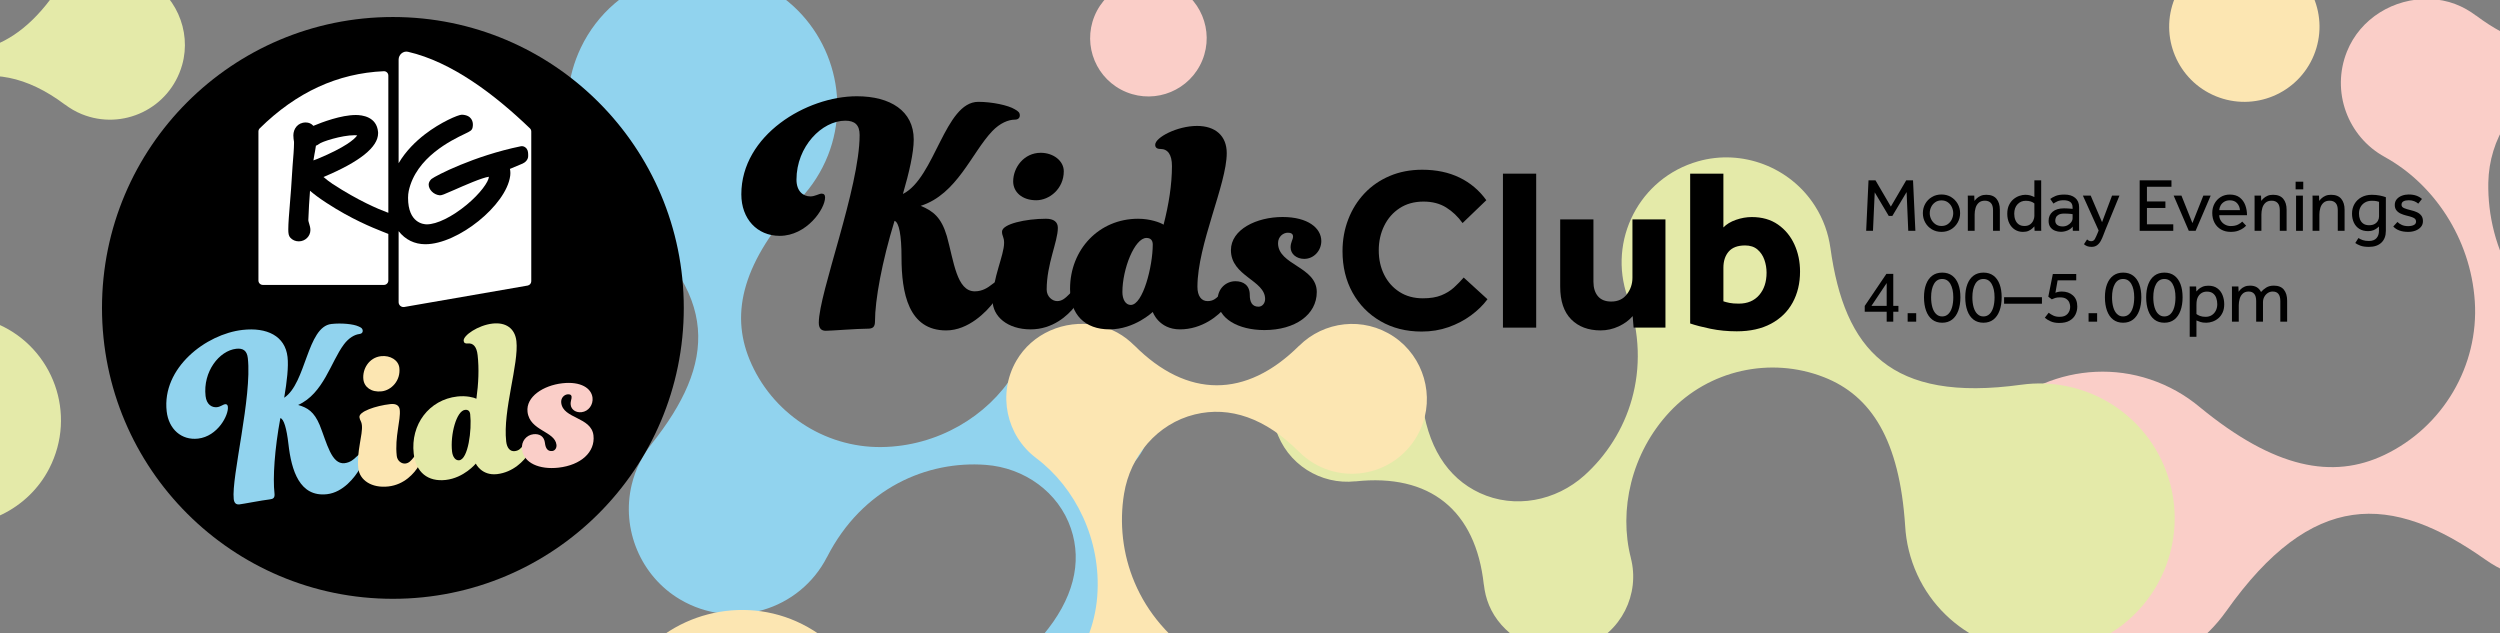
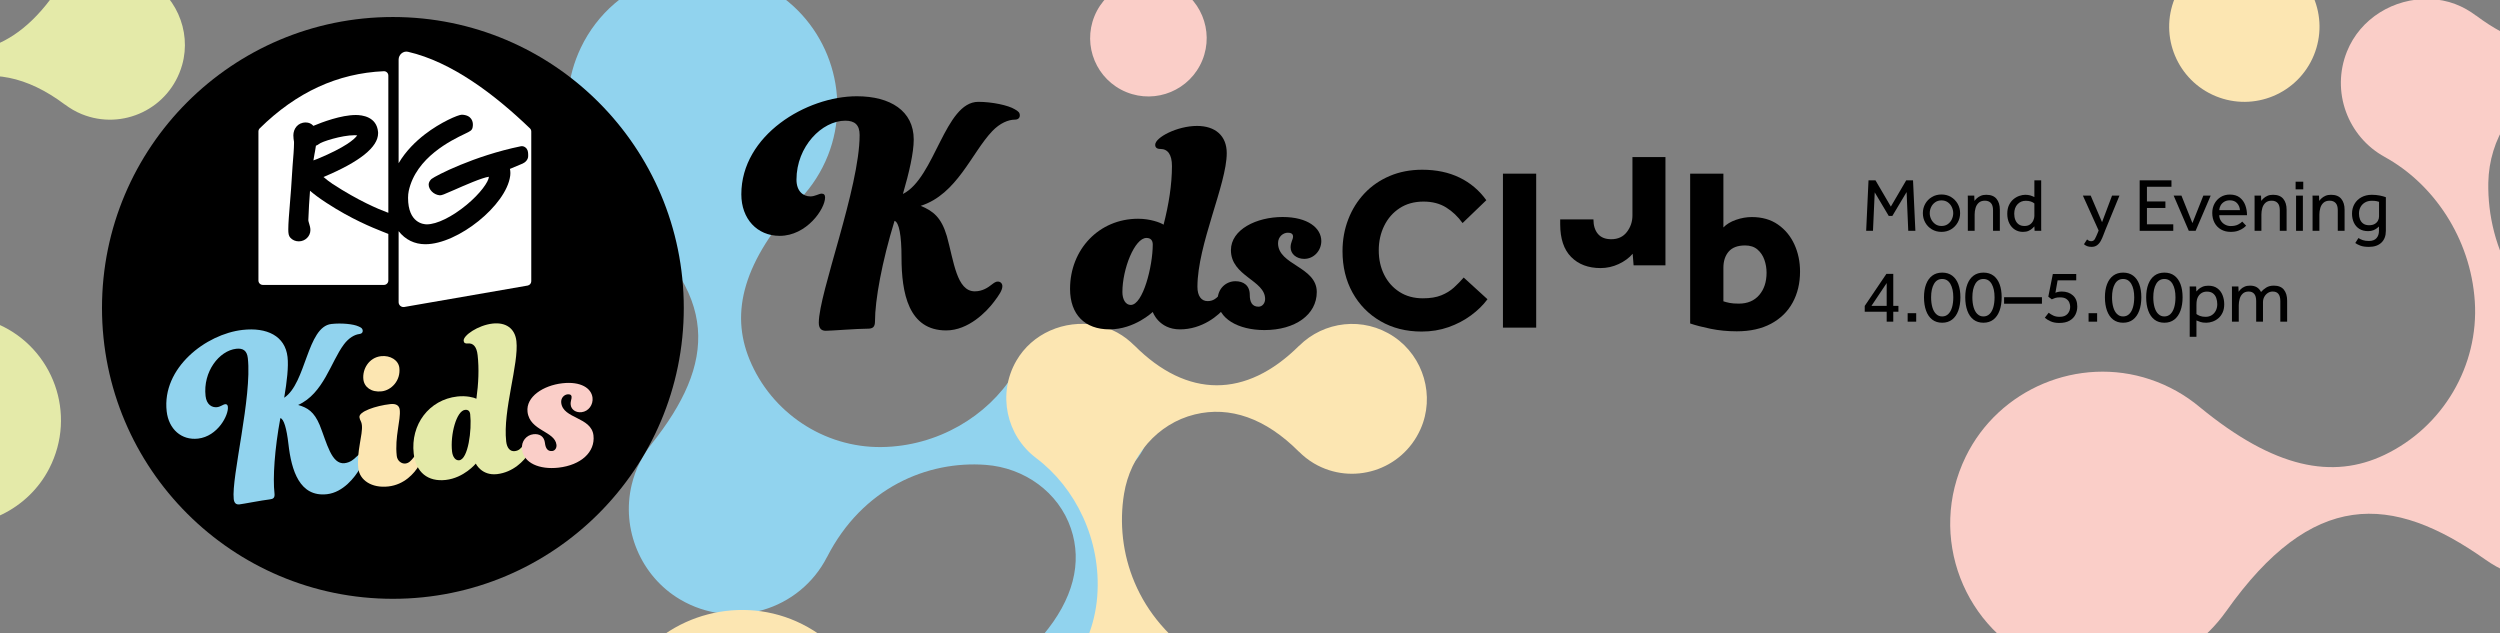
<svg xmlns="http://www.w3.org/2000/svg" xmlns:ns1="http://www.serif.com/" width="100%" height="100%" viewBox="0 0 900 228" version="1.1" xml:space="preserve" style="fill-rule:evenodd;clip-rule:evenodd;stroke-linejoin:round;stroke-miterlimit:2;">
  <rect x="0" y="0" width="900" height="228" fill="#808080" stroke="none" />
  <g id="Layer-1" ns1:id="Layer 1">
    <path d="M774.062,136.589c6.756,2.261 12.735,5.688 17.834,9.957c26.934,22.13 47.853,26.103 66.514,17.215c21.012,-10.007 34.05,-32.088 32.516,-55.312c-1.509,-22.829 -14.992,-42.385 -32.427,-51.941l0.012,-0.004c-13.34,-7.286 -19.393,-23.545 -13.606,-37.957c4.776,-11.894 16.863,-19.263 29.675,-18.893c6.795,0.196 12.292,2.582 16.801,5.978l-0.006,-0.041c24.274,18.274 47.908,14.941 66.181,-9.332l0.006,0.041c8.466,-11.28 24.045,-15.625 37.541,-9.1c13.125,6.345 19.986,21.541 15.981,35.559c-5.068,17.742 -24.188,26.685 -40.776,19.887c-2.474,-1.014 -4.717,-2.345 -6.757,-3.882l0.005,0.042c-15.289,-11.511 -30.324,-14.443 -43.925,-8.971c-14.481,5.825 -23.526,20.26 -23.839,35.866c-0.476,23.754 12.029,49.447 40.861,62.225l-0.019,0.006c22.139,9.79 31.952,36.356 20.535,58.493c-8.512,16.503 -27.181,25.584 -45.444,22.219c-6.434,-1.186 -12.067,-3.714 -16.882,-7.116l0.001,0.005c-34.015,-24.075 -62.478,-25.197 -93.432,18.537l-0.001,-0.007c-14.372,20.347 -41.346,28.867 -65.379,19.016c-29.059,-11.91 -42.358,-45.969 -28.377,-74.658c11.914,-24.451 40.616,-36.469 66.407,-27.832" style="fill:#facec8;fill-rule:nonzero;" />
    <path d="M-144.85,124.462c5.998,2.007 11.306,5.05 15.832,8.839c23.91,19.646 42.481,23.172 59.046,15.283c18.653,-8.884 30.228,-28.486 28.866,-49.102c-1.34,-20.266 -13.309,-37.627 -28.787,-46.11l0.011,-0.004c-11.842,-6.468 -17.216,-20.901 -12.079,-33.696c4.24,-10.558 14.971,-17.1 26.344,-16.772c6.032,0.174 10.912,2.292 14.915,5.308l-0.006,-0.037c21.549,16.222 42.53,13.263 58.752,-8.285l0.005,0.037c7.515,-10.013 21.345,-13.871 33.326,-8.078c11.652,5.633 17.742,19.122 14.187,31.566c-4.499,15.751 -21.472,23.69 -36.198,17.654c-2.197,-0.9 -4.188,-2.081 -5.999,-3.445l0.005,0.037c-13.573,-10.218 -26.919,-12.822 -38.994,-7.964c-12.855,5.171 -20.885,17.986 -21.162,31.839c-0.423,21.087 10.679,43.896 36.273,55.239l-0.017,0.005c19.653,8.692 28.365,32.275 18.23,51.927c-7.557,14.65 -24.13,22.712 -40.342,19.725c-5.712,-1.053 -10.712,-3.298 -14.987,-6.318l0.001,0.005c-30.196,-21.372 -55.464,-22.368 -82.942,16.456l-0.001,-0.006c-12.759,18.062 -36.705,25.626 -58.04,16.881c-25.796,-10.573 -37.602,-40.809 -25.191,-66.277c10.577,-21.705 36.057,-32.374 58.952,-24.707" style="fill:#e4eaa9;fill-rule:nonzero;" />
-     <path d="M690.237,206.903c-2.637,-5.749 -4.05,-11.702 -4.382,-17.595c-2.024,-30.879 -12.156,-46.839 -29.242,-53.524c-19.241,-7.53 -41.456,-2.564 -55.563,12.533c-13.867,14.839 -18.342,35.446 -13.942,52.538l-0.012,-0.004c3.383,13.062 -3.468,26.855 -16.315,31.859c-10.602,4.13 -22.714,0.778 -30.255,-7.743c-4,-4.52 -5.792,-9.528 -6.33,-14.51l-0.024,0.029c-2.907,-26.815 -19.417,-40.095 -46.232,-37.188l0.024,-0.029c-12.445,1.368 -24.719,-6.081 -28.69,-18.783c-3.862,-12.352 1.812,-26.024 13.321,-31.942c14.567,-7.491 31.969,-0.541 37.639,14.329c0.846,2.218 1.347,4.478 1.59,6.733l0.023,-0.03c1.832,16.891 9.063,28.407 20.865,33.892c12.567,5.84 27.406,2.93 37.702,-6.343c15.67,-14.118 24.713,-37.817 15.48,-64.245l0.015,0.008c-7.103,-20.281 4.139,-42.769 25.407,-48.818c15.856,-4.51 33.073,2.065 41.984,15.934c3.139,4.887 4.922,10.069 5.644,15.254l0.003,-0.004c5.066,36.646 21.623,55.758 68.739,49.244l-0.004,0.005c21.905,-3.049 43.8,9.244 52.016,30.788c9.934,26.048 -4.045,55.344 -31.111,63.713c-23.068,7.132 -48.279,-4.157 -58.35,-26.101" style="fill:#e4eaa9;fill-rule:nonzero;" />
    <path d="M298.051,55.976c-2.337,5.877 -5.668,11.009 -9.702,15.318c-20.939,22.785 -25.488,41.133 -18.528,58.109c7.839,19.117 26.769,31.758 47.43,31.539c20.31,-0.215 38.307,-11.205 47.632,-26.19l0.005,0.012c7.113,-11.467 21.82,-16.034 34.311,-10.196c10.309,4.818 16.245,15.894 15.288,27.232c-0.506,6.013 -2.892,10.768 -6.125,14.597l0.038,-0.003c-17.389,20.618 -15.596,41.73 5.02,59.12l-0.037,0.003c9.583,8.058 12.668,22.08 6.223,33.722c-6.271,11.323 -20.077,16.658 -32.305,12.419c-15.477,-5.364 -22.464,-22.751 -15.624,-37.121c1.021,-2.143 2.31,-4.065 3.774,-5.798l-0.038,0.004c10.954,-12.988 14.291,-26.17 10.111,-38.494c-4.453,-13.123 -16.803,-21.848 -30.62,-22.893c-21.032,-1.588 -44.419,8.233 -57.162,33.161l-0.005,-0.018c-9.767,19.142 -33.796,26.537 -52.856,15.328c-14.209,-8.356 -21.341,-25.349 -17.46,-41.371c1.367,-5.645 3.883,-10.513 7.136,-14.615l-0.004,0.001c23.011,-28.967 25.403,-54.141 -11.84,-83.726l0.006,0c-17.331,-13.74 -23.555,-38.066 -13.644,-58.885c11.984,-25.172 42.828,-35.286 67.57,-21.485c21.085,11.762 30.327,37.793 21.406,60.23" style="fill:#91d3ee;fill-rule:nonzero;" />
    <path d="M782.927,-0.656c5.667,-13.828 21.47,-20.442 35.296,-14.774c13.828,5.667 20.443,21.469 14.775,35.296c-5.666,13.826 -21.469,20.442 -35.296,14.774c-13.827,-5.666 -20.442,-21.471 -14.775,-35.296" style="fill:#fce6b2;fill-rule:nonzero;" />
    <path d="M288.772,224.684c5.652,2.837 10.476,6.603 14.418,10.995c20.883,22.837 38.766,28.962 56.282,23.501c19.725,-6.15 33.962,-23.913 35.536,-44.513c1.549,-20.252 -7.838,-39.134 -21.957,-49.726l0.013,-0.003c-10.806,-8.081 -14.08,-23.131 -7.18,-35.067c5.695,-9.852 17.244,-14.805 28.456,-12.867c5.947,1.027 10.477,3.815 14.011,7.368l0,-0.037c19.031,19.114 40.219,19.16 59.332,0.129l0.001,0.038c8.858,-8.847 23.096,-10.704 34.135,-3.272c10.735,7.229 14.851,21.445 9.567,33.26c-6.686,14.953 -24.614,20.406 -38.335,12.343c-2.047,-1.202 -3.851,-2.654 -5.45,-4.262l0,0.037c-11.988,-12.039 -24.83,-16.508 -37.471,-13.412c-13.46,3.297 -23.224,14.843 -25.463,28.518c-3.408,20.813 4.347,44.965 28.073,59.823l-0.016,0.003c18.222,11.391 23.502,35.97 10.682,53.986c-9.558,13.432 -27.106,19.063 -42.731,13.806c-5.504,-1.852 -10.136,-4.783 -13.94,-8.378l0.001,0.004c-26.861,-25.438 -51.732,-30.006 -84.438,4.529l0,-0.006c-15.192,16.071 -39.967,20.162 -59.847,8.481c-24.037,-14.123 -31.436,-45.728 -15.54,-69.18c13.549,-19.985 40.283,-26.933 61.861,-16.098" style="fill:#fce6b2;fill-rule:nonzero;" />
    <path d="M405.473,33.157c-10.722,-4.394 -15.849,-16.646 -11.456,-27.367c4.394,-10.721 16.646,-15.85 27.367,-11.455c10.72,4.393 15.849,16.646 11.456,27.366c-4.394,10.721 -16.648,15.85 -27.367,11.456" style="fill:#facec8;fill-rule:nonzero;" />
  </g>
  <g id="Layer-2" ns1:id="Layer 2">
    <path d="M671.82,83.097l0.845,-18.177l2.507,0l5.532,9.456l5.532,-9.456l2.453,0l0.845,18.177l-2.562,0l-0.599,-13.953l-5.124,8.584l-1.308,0l-5.042,-8.475l-0.627,13.844l-2.452,0Z" style="fill-rule:nonzero;" />
    <path d="M698.935,81.353c0.891,0 1.649,-0.222 2.275,-0.667c0.627,-0.446 1.109,-1.022 1.446,-1.731c0.336,-0.709 0.504,-1.445 0.504,-2.207c-0,-0.764 -0.168,-1.499 -0.504,-2.208c-0.337,-0.708 -0.823,-1.285 -1.458,-1.73c-0.637,-0.446 -1.391,-0.668 -2.263,-0.668c-0.872,0 -1.626,0.222 -2.262,0.668c-0.635,0.445 -1.122,1.017 -1.458,1.716c-0.336,0.7 -0.504,1.44 -0.504,2.222c-0,0.762 0.172,1.494 0.518,2.193c0.345,0.7 0.831,1.277 1.458,1.731c0.627,0.454 1.376,0.681 2.248,0.681m-0,2.125c-1.29,0 -2.443,-0.304 -3.461,-0.912c-1.018,-0.609 -1.812,-1.426 -2.385,-2.453c-0.572,-1.026 -0.858,-2.148 -0.858,-3.365c-0,-1.236 0.286,-2.362 0.858,-3.38c0.573,-1.017 1.367,-1.83 2.385,-2.439c1.018,-0.609 2.171,-0.913 3.461,-0.913c1.29,0 2.439,0.304 3.447,0.913c1.009,0.609 1.804,1.422 2.385,2.439c0.581,1.018 0.872,2.144 0.872,3.38c-0,1.217 -0.291,2.339 -0.872,3.365c-0.581,1.027 -1.376,1.844 -2.385,2.453c-1.008,0.608 -2.157,0.912 -3.447,0.912" style="fill-rule:nonzero;" />
    <path d="M710.872,83.097l-2.454,0l0,-11.869c0,-0.172 -0.009,-0.44 -0.027,-0.803l2.343,0l0.082,1.907c0.218,-0.308 0.509,-0.631 0.872,-0.967c0.365,-0.336 0.823,-0.627 1.376,-0.872c0.556,-0.246 1.222,-0.368 2.004,-0.368c1.654,0 2.88,0.486 3.679,1.458c0.799,0.972 1.2,2.275 1.2,3.91l-0,7.604l-2.454,0l0,-7.413c0,-1.18 -0.259,-2.048 -0.776,-2.602c-0.518,-0.554 -1.232,-0.832 -2.14,-0.832c-0.927,0 -1.662,0.242 -2.207,0.722c-0.545,0.482 -0.932,1.104 -1.158,1.868c-0.228,0.762 -0.341,1.553 -0.341,2.37l0,5.887Z" style="fill-rule:nonzero;" />
    <path d="M732.373,77.756l0,-4.524c-0.327,-0.272 -0.745,-0.499 -1.254,-0.682c-0.509,-0.181 -1.127,-0.272 -1.852,-0.272c-1.182,0 -2.167,0.418 -2.957,1.254c-0.791,0.835 -1.186,1.98 -1.186,3.433c0,0.8 0.131,1.536 0.395,2.208c0.263,0.672 0.667,1.204 1.212,1.594c0.545,0.391 1.236,0.586 2.072,0.586c0.853,0 1.54,-0.195 2.057,-0.586c0.518,-0.39 0.9,-0.867 1.145,-1.43c0.245,-0.563 0.368,-1.091 0.368,-1.581m0.082,5.341l-0.082,-1.608c-0.127,0.146 -0.359,0.382 -0.695,0.709c-0.336,0.327 -0.786,0.622 -1.349,0.886c-0.563,0.263 -1.254,0.395 -2.071,0.395c-1.072,0 -2.035,-0.268 -2.889,-0.804c-0.854,-0.536 -1.526,-1.294 -2.017,-2.276c-0.49,-0.981 -0.736,-2.134 -0.736,-3.461c0,-1.199 0.205,-2.23 0.613,-3.093c0.41,-0.862 0.941,-1.567 1.595,-2.112c0.654,-0.545 1.358,-0.949 2.112,-1.213c0.753,-0.263 1.467,-0.395 2.139,-0.395c0.691,0 1.285,0.073 1.785,0.218c0.5,0.146 1.004,0.346 1.513,0.6l0,-6.023l2.452,0l0,17.4c0,0.264 0.01,0.523 0.027,0.777l-2.397,0Z" style="fill-rule:nonzero;" />
-     <path d="M746.135,78.546l0,-1.444c-0.091,-0.036 -0.3,-0.068 -0.627,-0.096c-0.327,-0.027 -0.694,-0.054 -1.103,-0.082c-0.41,-0.026 -0.804,-0.04 -1.186,-0.04c-0.908,0 -1.604,0.132 -2.085,0.395c-0.481,0.264 -0.809,0.59 -0.98,0.981c-0.173,0.391 -0.259,0.777 -0.259,1.158c0,0.672 0.235,1.191 0.708,1.554c0.472,0.363 1.126,0.545 1.962,0.545c0.635,0 1.221,-0.141 1.758,-0.423c0.536,-0.281 0.971,-0.649 1.308,-1.104c0.336,-0.453 0.504,-0.935 0.504,-1.444m0.082,4.551l-0.055,-1.526c-0.454,0.618 -1.076,1.086 -1.867,1.404c-0.79,0.317 -1.585,0.477 -2.384,0.477c-0.691,0 -1.377,-0.128 -2.057,-0.382c-0.682,-0.254 -1.245,-0.672 -1.691,-1.253c-0.445,-0.582 -0.667,-1.354 -0.667,-2.317c0,-1.363 0.481,-2.453 1.445,-3.27c0.963,-0.818 2.334,-1.227 4.115,-1.227c0.399,0 0.812,0.014 1.239,0.041c0.427,0.027 0.814,0.055 1.158,0.082c0.346,0.027 0.573,0.05 0.682,0.068l0,-0.463c0,-0.945 -0.286,-1.622 -0.858,-2.031c-0.573,-0.408 -1.349,-0.613 -2.33,-0.613c-0.946,0 -1.704,0.132 -2.276,0.396c-0.572,0.263 -1.05,0.531 -1.431,0.803l-1.144,-1.662c0.453,-0.363 1.08,-0.718 1.88,-1.063c0.8,-0.345 1.881,-0.517 3.243,-0.517c1.617,0 2.897,0.395 3.843,1.185c0.944,0.79 1.417,1.912 1.417,3.365l0,7.849c0,0.182 0.009,0.4 0.027,0.654l-2.289,0Z" style="fill-rule:nonzero;" />
    <path d="M750.223,87.921l1.117,-1.717c0.182,0.164 0.391,0.309 0.627,0.436c0.235,0.127 0.527,0.191 0.872,0.191c0.581,0 1.018,-0.259 1.308,-0.777c0.291,-0.518 0.636,-1.267 1.036,-2.248l0.327,-0.818l-5.669,-12.563l2.808,0l4.088,9.565l3.596,-9.565l2.671,0l-5.069,12.345c-0.236,0.563 -0.482,1.194 -0.735,1.894c-0.255,0.699 -0.555,1.372 -0.9,2.017c-0.346,0.645 -0.786,1.172 -1.321,1.581c-0.536,0.409 -1.204,0.613 -2.004,0.613c-0.636,0 -1.172,-0.087 -1.607,-0.259c-0.437,-0.173 -0.818,-0.404 -1.145,-0.695" style="fill-rule:nonzero;" />
    <path d="M770.281,83.097l-0,-18.177l11.446,0l-0,2.316l-8.83,0l-0,5.287l6.65,0l-0,2.344l-6.65,0l-0,5.886l9.484,0l-0,2.344l-12.1,0Z" style="fill-rule:nonzero;" />
    <path d="M787.968,83.097l-5.451,-12.672l2.807,0l3.952,9.892l3.924,-9.892l2.644,0l-5.424,12.672l-2.452,0Z" style="fill-rule:nonzero;" />
    <path d="M798.923,75.657l7.467,0c-0.072,-0.981 -0.418,-1.816 -1.035,-2.507c-0.619,-0.69 -1.491,-1.036 -2.617,-1.036c-0.781,0 -1.454,0.173 -2.016,0.518c-0.564,0.345 -0.995,0.786 -1.295,1.322c-0.3,0.536 -0.468,1.103 -0.504,1.703m8.284,4.115l1.391,1.472c-0.183,0.218 -0.509,0.504 -0.982,0.858c-0.472,0.354 -1.086,0.673 -1.839,0.954c-0.754,0.282 -1.667,0.422 -2.739,0.422c-1.308,0 -2.463,-0.286 -3.461,-0.858c-1,-0.572 -1.776,-1.372 -2.33,-2.398c-0.554,-1.026 -0.832,-2.212 -0.832,-3.557c0,-1.235 0.269,-2.352 0.805,-3.352c0.535,-0.999 1.28,-1.794 2.234,-2.385c0.954,-0.589 2.048,-0.885 3.284,-0.885c1.472,0 2.662,0.354 3.57,1.063c0.909,0.708 1.571,1.626 1.99,2.752c0.417,1.127 0.626,2.335 0.626,3.625l-10.001,0c0.018,0.745 0.218,1.413 0.6,2.003c0.38,0.59 0.885,1.054 1.512,1.39c0.626,0.336 1.303,0.504 2.031,0.504c1.071,0 1.957,-0.181 2.656,-0.545c0.699,-0.363 1.195,-0.718 1.485,-1.063" style="fill-rule:nonzero;" />
    <path d="M814.103,83.097l-2.453,0l-0,-11.869c-0,-0.172 -0.009,-0.44 -0.027,-0.803l2.343,0l0.082,1.907c0.218,-0.308 0.509,-0.631 0.872,-0.967c0.364,-0.336 0.823,-0.627 1.376,-0.872c0.555,-0.246 1.222,-0.368 2.003,-0.368c1.654,0 2.88,0.486 3.68,1.458c0.799,0.972 1.199,2.275 1.199,3.91l-0,7.604l-2.453,0l-0,-7.413c-0,-1.18 -0.259,-2.048 -0.776,-2.602c-0.518,-0.554 -1.232,-0.832 -2.14,-0.832c-0.927,0 -1.662,0.242 -2.207,0.722c-0.545,0.482 -0.932,1.104 -1.158,1.868c-0.228,0.762 -0.341,1.553 -0.341,2.37l-0,5.887Z" style="fill-rule:nonzero;" />
    <path d="M826.584,70.425l2.452,0l0,12.672l-2.452,0l0,-12.672Zm-0.164,-5.015l2.753,-0l-0,2.752l-2.753,0l-0,-2.752Z" style="fill-rule:nonzero;" />
    <path d="M834.978,83.097l-2.453,0l-0,-11.869c-0,-0.172 -0.009,-0.44 -0.027,-0.803l2.343,0l0.082,1.907c0.218,-0.308 0.509,-0.631 0.872,-0.967c0.364,-0.336 0.823,-0.627 1.376,-0.872c0.555,-0.246 1.222,-0.368 2.003,-0.368c1.654,0 2.88,0.486 3.68,1.458c0.799,0.972 1.199,2.275 1.199,3.91l-0,7.604l-2.453,0l-0,-7.413c-0,-1.18 -0.259,-2.048 -0.776,-2.602c-0.518,-0.554 -1.232,-0.832 -2.14,-0.832c-0.927,0 -1.662,0.242 -2.207,0.722c-0.545,0.482 -0.932,1.104 -1.158,1.868c-0.228,0.762 -0.341,1.553 -0.341,2.37l-0,5.887Z" style="fill-rule:nonzero;" />
    <path d="M856.452,77.92l0,-5.26c-0.163,-0.054 -0.44,-0.132 -0.831,-0.232c-0.391,-0.099 -0.977,-0.15 -1.758,-0.15c-0.927,-0 -1.735,0.196 -2.426,0.586c-0.69,0.391 -1.23,0.931 -1.62,1.622c-0.392,0.691 -0.587,1.49 -0.587,2.398c0,0.763 0.122,1.463 0.368,2.098c0.246,0.637 0.64,1.145 1.185,1.527c0.546,0.381 1.245,0.572 2.099,0.572c0.817,-0 1.49,-0.154 2.016,-0.463c0.529,-0.309 0.918,-0.704 1.173,-1.186c0.255,-0.481 0.381,-0.985 0.381,-1.512m-8.558,9.565l1.145,-1.798c0.418,0.29 0.933,0.54 1.54,0.749c0.609,0.209 1.351,0.314 2.223,0.314c1.216,-0 2.125,-0.337 2.724,-1.009c0.6,-0.672 0.899,-1.553 0.899,-2.643l0,-1.553c-0.163,0.145 -0.409,0.35 -0.736,0.612c-0.327,0.264 -0.75,0.505 -1.266,0.722c-0.519,0.219 -1.159,0.328 -1.922,0.328c-1.236,-0 -2.284,-0.273 -3.149,-0.818c-0.862,-0.545 -1.515,-1.294 -1.962,-2.248c-0.444,-0.954 -0.667,-2.031 -0.667,-3.23c0,-1.308 0.3,-2.475 0.899,-3.502c0.601,-1.026 1.436,-1.83 2.509,-2.411c1.071,-0.581 2.316,-0.872 3.732,-0.872c1.019,-0 1.976,0.091 2.875,0.272c0.901,0.182 1.622,0.381 2.168,0.6l-0,12.1c-0,1.816 -0.536,3.234 -1.608,4.251c-1.073,1.017 -2.563,1.526 -4.471,1.526c-1.289,-0 -2.316,-0.145 -3.078,-0.436c-0.764,-0.29 -1.382,-0.609 -1.855,-0.954" style="fill-rule:nonzero;" />
-     <path d="M861.577,81.544l1.498,-1.635c0.454,0.454 0.999,0.817 1.636,1.09c0.636,0.273 1.371,0.409 2.207,0.409c0.817,0 1.499,-0.132 2.044,-0.396c0.545,-0.263 0.817,-0.676 0.817,-1.239c-0,-0.4 -0.108,-0.718 -0.326,-0.955c-0.219,-0.235 -0.591,-0.449 -1.118,-0.64c-0.527,-0.191 -1.253,-0.395 -2.18,-0.613c-0.654,-0.164 -1.29,-0.386 -1.908,-0.667c-0.617,-0.282 -1.126,-0.673 -1.525,-1.172c-0.401,-0.5 -0.6,-1.149 -0.6,-1.949c-0,-0.817 0.24,-1.508 0.722,-2.071c0.481,-0.563 1.103,-0.986 1.867,-1.267c0.762,-0.282 1.562,-0.423 2.398,-0.423c1.072,0 1.998,0.141 2.78,0.423c0.781,0.281 1.453,0.676 2.016,1.185l-1.335,1.69c-0.382,-0.345 -0.858,-0.636 -1.431,-0.873c-0.572,-0.235 -1.24,-0.354 -2.003,-0.354c-0.782,0 -1.409,0.127 -1.88,0.382c-0.473,0.254 -0.709,0.672 -0.709,1.253c-0,0.546 0.318,0.95 0.954,1.213c0.636,0.264 1.453,0.514 2.453,0.75c0.799,0.181 1.521,0.422 2.166,0.722c0.645,0.3 1.163,0.704 1.554,1.213c0.39,0.508 0.586,1.172 0.586,1.989c-0,0.836 -0.25,1.539 -0.75,2.112c-0.499,0.573 -1.149,1.009 -1.949,1.308c-0.799,0.3 -1.662,0.45 -2.588,0.45c-2.399,0 -4.198,-0.645 -5.396,-1.935" style="fill-rule:nonzero;" />
    <path d="M673.727,110.105l5.478,-0l-0,-8.203l-5.478,8.203Zm-2.426,2.125l-0,-2.099l7.795,-11.527l2.48,-0l-0,11.501l1.853,-0l-0,2.125l-1.853,-0l-0,3.57l-2.371,-0l-0,-3.57l-7.904,-0Z" style="fill-rule:nonzero;" />
    <rect x="686.753" y="112.747" width="3.08" height="3.053" />
    <path d="M699.181,113.919c0.872,0 1.607,-0.29 2.207,-0.872c0.6,-0.581 1.049,-1.39 1.349,-2.425c0.299,-1.036 0.45,-2.235 0.45,-3.598c-0,-1.998 -0.346,-3.597 -1.036,-4.795c-0.691,-1.2 -1.681,-1.799 -2.97,-1.799c-1.291,0 -2.276,0.599 -2.957,1.799c-0.682,1.198 -1.022,2.797 -1.022,4.795c-0,1.363 0.15,2.562 0.45,3.598c0.3,1.035 0.749,1.844 1.348,2.425c0.6,0.582 1.327,0.872 2.181,0.872m-0,2.263c-1.418,0 -2.612,-0.378 -3.584,-1.131c-0.973,-0.754 -1.708,-1.821 -2.208,-3.202c-0.499,-1.381 -0.749,-2.99 -0.749,-4.825c-0,-1.816 0.254,-3.387 0.763,-4.714c0.508,-1.327 1.249,-2.353 2.221,-3.079c0.972,-0.727 2.166,-1.09 3.583,-1.09c1.418,0 2.613,0.363 3.584,1.09c0.972,0.726 1.708,1.752 2.208,3.079c0.499,1.327 0.749,2.898 0.749,4.714c-0,1.835 -0.255,3.444 -0.762,4.825c-0.509,1.381 -1.25,2.448 -2.222,3.202c-0.972,0.753 -2.166,1.131 -3.583,1.131" style="fill-rule:nonzero;" />
    <path d="M714.034,113.919c0.872,0 1.607,-0.29 2.207,-0.872c0.6,-0.581 1.049,-1.39 1.349,-2.425c0.299,-1.036 0.45,-2.235 0.45,-3.598c-0,-1.998 -0.346,-3.597 -1.036,-4.795c-0.691,-1.2 -1.681,-1.799 -2.97,-1.799c-1.291,0 -2.276,0.599 -2.957,1.799c-0.682,1.198 -1.022,2.797 -1.022,4.795c-0,1.363 0.15,2.562 0.45,3.598c0.3,1.035 0.749,1.844 1.348,2.425c0.6,0.582 1.327,0.872 2.181,0.872m-0,2.263c-1.418,0 -2.612,-0.378 -3.584,-1.131c-0.973,-0.754 -1.708,-1.821 -2.208,-3.202c-0.499,-1.381 -0.749,-2.99 -0.749,-4.825c-0,-1.816 0.254,-3.387 0.763,-4.714c0.508,-1.327 1.249,-2.353 2.221,-3.079c0.972,-0.727 2.166,-1.09 3.583,-1.09c1.418,0 2.613,0.363 3.584,1.09c0.972,0.726 1.708,1.752 2.208,3.079c0.499,1.327 0.749,2.898 0.749,4.714c-0,1.835 -0.255,3.444 -0.762,4.825c-0.509,1.381 -1.25,2.448 -2.222,3.202c-0.972,0.753 -2.166,1.131 -3.583,1.131" style="fill-rule:nonzero;" />
    <rect x="721.473" y="106.997" width="13.626" height="2.344" />
    <path d="M736.134,114.383l1.391,-1.799c0.507,0.4 1.071,0.745 1.689,1.035c0.617,0.291 1.371,0.437 2.262,0.437c1.271,0 2.221,-0.355 2.847,-1.063c0.627,-0.709 0.941,-1.562 0.941,-2.562c0,-0.472 -0.1,-0.967 -0.3,-1.485c-0.2,-0.518 -0.563,-0.962 -1.09,-1.335c-0.527,-0.373 -1.281,-0.559 -2.261,-0.559c-0.728,0 -1.314,0.073 -1.758,0.218c-0.446,0.145 -0.85,0.309 -1.213,0.491l-1.254,-0.954l1.636,-8.176l8.421,0l0,2.289l-6.705,0l-0.791,4.497c0.182,-0.109 0.473,-0.214 0.872,-0.313c0.4,-0.1 0.882,-0.151 1.445,-0.151c1.617,0 2.948,0.468 3.993,1.404c1.044,0.936 1.566,2.266 1.566,3.993c0,1.054 -0.226,2.03 -0.68,2.929c-0.455,0.9 -1.158,1.622 -2.113,2.166c-0.954,0.545 -2.184,0.818 -3.692,0.818c-1.199,0 -2.222,-0.187 -3.066,-0.559c-0.845,-0.372 -1.558,-0.812 -2.14,-1.321" style="fill-rule:nonzero;" />
    <rect x="751.886" y="112.747" width="3.08" height="3.053" />
    <path d="M764.314,113.919c0.872,0 1.607,-0.29 2.207,-0.872c0.6,-0.581 1.049,-1.39 1.349,-2.425c0.299,-1.036 0.45,-2.235 0.45,-3.598c-0,-1.998 -0.346,-3.597 -1.036,-4.795c-0.691,-1.2 -1.681,-1.799 -2.97,-1.799c-1.291,0 -2.276,0.599 -2.957,1.799c-0.682,1.198 -1.022,2.797 -1.022,4.795c-0,1.363 0.15,2.562 0.45,3.598c0.3,1.035 0.749,1.844 1.348,2.425c0.6,0.582 1.327,0.872 2.181,0.872m-0,2.263c-1.418,0 -2.612,-0.378 -3.584,-1.131c-0.973,-0.754 -1.708,-1.821 -2.208,-3.202c-0.499,-1.381 -0.749,-2.99 -0.749,-4.825c-0,-1.816 0.254,-3.387 0.763,-4.714c0.508,-1.327 1.249,-2.353 2.221,-3.079c0.972,-0.727 2.166,-1.09 3.583,-1.09c1.418,0 2.613,0.363 3.584,1.09c0.972,0.726 1.708,1.752 2.208,3.079c0.499,1.327 0.749,2.898 0.749,4.714c-0,1.835 -0.255,3.444 -0.762,4.825c-0.509,1.381 -1.25,2.448 -2.222,3.202c-0.972,0.753 -2.166,1.131 -3.583,1.131" style="fill-rule:nonzero;" />
    <path d="M779.166,113.919c0.872,0 1.607,-0.29 2.207,-0.872c0.6,-0.581 1.049,-1.39 1.349,-2.425c0.299,-1.036 0.45,-2.235 0.45,-3.598c0,-1.998 -0.346,-3.597 -1.036,-4.795c-0.691,-1.2 -1.681,-1.799 -2.97,-1.799c-1.291,0 -2.276,0.599 -2.957,1.799c-0.682,1.198 -1.022,2.797 -1.022,4.795c0,1.363 0.15,2.562 0.45,3.598c0.3,1.035 0.749,1.844 1.348,2.425c0.6,0.582 1.327,0.872 2.181,0.872m0,2.263c-1.418,0 -2.612,-0.378 -3.584,-1.131c-0.973,-0.754 -1.708,-1.821 -2.208,-3.202c-0.499,-1.381 -0.749,-2.99 -0.749,-4.825c0,-1.816 0.254,-3.387 0.763,-4.714c0.508,-1.327 1.249,-2.353 2.221,-3.079c0.972,-0.727 2.166,-1.09 3.583,-1.09c1.418,0 2.613,0.363 3.584,1.09c0.972,0.726 1.708,1.752 2.208,3.079c0.499,1.327 0.749,2.898 0.749,4.714c0,1.835 -0.255,3.444 -0.762,4.825c-0.509,1.381 -1.25,2.448 -2.222,3.202c-0.972,0.753 -2.166,1.131 -3.583,1.131" style="fill-rule:nonzero;" />
    <path d="M790.721,109.805l0,3.242c0.29,0.237 0.708,0.464 1.254,0.682c0.545,0.218 1.225,0.327 2.044,0.327c0.835,-0 1.566,-0.195 2.193,-0.586c0.627,-0.391 1.117,-0.931 1.472,-1.621c0.354,-0.69 0.531,-1.463 0.531,-2.317c0,-0.818 -0.122,-1.571 -0.368,-2.262c-0.245,-0.691 -0.64,-1.244 -1.185,-1.662c-0.545,-0.418 -1.281,-0.627 -2.208,-0.627c-0.854,-0 -1.593,0.245 -2.22,0.736c-0.627,0.49 -1.068,1.19 -1.323,2.098c-0.072,0.291 -0.122,0.604 -0.149,0.94c-0.027,0.337 -0.041,0.687 -0.041,1.05m0,11.445l-2.426,-0l0,-17.318c0,-0.173 -0.009,-0.44 -0.027,-0.805l2.344,-0l0.082,1.799c0.181,-0.235 0.449,-0.513 0.803,-0.831c0.355,-0.317 0.823,-0.603 1.404,-0.858c0.582,-0.254 1.281,-0.382 2.098,-0.382c1.309,-0 2.385,0.309 3.23,0.927c0.845,0.618 1.471,1.435 1.881,2.453c0.408,1.017 0.613,2.116 0.613,3.297c0,1.145 -0.196,2.139 -0.586,2.984c-0.392,0.845 -0.904,1.536 -1.54,2.071c-0.637,0.536 -1.336,0.937 -2.099,1.199c-0.762,0.264 -1.517,0.396 -2.261,0.396c-0.855,-0 -1.537,-0.087 -2.044,-0.259c-0.509,-0.173 -1,-0.359 -1.472,-0.559l0,5.886Z" style="fill-rule:nonzero;" />
    <path d="M805.955,115.8l-2.453,0l0,-11.868c0,-0.173 -0.009,-0.441 -0.027,-0.805l2.343,0l0.082,1.908c0.2,-0.308 0.473,-0.631 0.818,-0.967c0.344,-0.336 0.79,-0.627 1.336,-0.872c0.545,-0.246 1.198,-0.369 1.962,-0.369c0.981,0 1.793,0.197 2.439,0.586c0.645,0.392 1.148,0.959 1.512,1.704c0.509,-0.599 1.135,-1.13 1.881,-1.594c0.745,-0.463 1.653,-0.696 2.725,-0.696c1.635,0 2.843,0.487 3.624,1.458c0.781,0.973 1.172,2.277 1.172,3.911l0,7.604l-2.452,0l0,-7.413c0,-2.289 -0.909,-3.434 -2.726,-3.434c-0.673,0 -1.272,0.178 -1.798,0.532c-0.528,0.354 -0.946,0.818 -1.254,1.39c-0.309,0.572 -0.463,1.203 -0.463,1.894l0,7.031l-2.453,0l0,-7.413c0,-1.181 -0.237,-2.048 -0.708,-2.603c-0.473,-0.553 -1.136,-0.831 -1.99,-0.831c-0.89,0 -1.599,0.245 -2.126,0.737c-0.527,0.49 -0.899,1.112 -1.117,1.866c-0.219,0.754 -0.327,1.54 -0.327,2.357l0,5.887Z" style="fill-rule:nonzero;" />
    <path d="M141.441,6.124c-57.838,-0 -104.724,46.892 -104.724,104.724c0,57.838 46.886,104.725 104.724,104.725c57.838,-0 104.724,-46.887 104.724,-104.725c0,-57.832 -46.886,-104.724 -104.724,-104.724" style="fill-rule:nonzero;" />
    <path d="M116.46,63.723c0.98,0.83 2.15,1.755 3.264,2.484c9.331,6.1 16.634,9.114 19.341,10.127l0.735,0.273l0,-49.39c0,-0.896 -0.733,-1.617 -1.628,-1.579c-16.596,0.72 -31.472,7.561 -44.664,20.565c-0.302,0.298 -0.472,0.708 -0.472,1.132l0,53.657c0,0.872 0.707,1.579 1.579,1.579l43.606,-0c0.872,-0 1.579,-0.707 1.579,-1.579l0,-16.775l-2.144,-0.853c-3.588,-1.431 -11.052,-4.411 -20.065,-10.288c-2.897,-1.883 -4.496,-3.142 -5.988,-4.39c-0.223,2.986 -0.507,7.208 -0.608,10.59c0,0.261 0.145,0.724 0.296,1.22c0.211,0.69 0.451,1.47 0.451,2.328c0,2.245 -1.877,4.066 -4.184,4.066c-1.197,-0 -2.278,-0.467 -3.041,-1.32c-0.618,-0.646 -0.735,-1.571 -0.735,-3.03c0,-2.1 0.284,-5.57 0.612,-9.592c0.268,-3.287 0.569,-6.975 0.736,-10.244l0.206,-3.103c0.256,-2.941 0.507,-6.317 0.507,-7.893l0,-0.641c-0.117,-0.696 -0.234,-1.499 -0.234,-2.334c0,-2.306 1.537,-4.64 4.467,-4.64c1.103,-0 2.045,0.429 2.741,1.22c3.158,-1.326 9.988,-3.905 15.28,-3.905c2.245,-0 7.52,0.596 8.004,6.127l0.006,0.112l0.006,0.334c0,4.997 -6.613,10.283 -19.653,15.742" style="fill:#fff;fill-rule:nonzero;" />
    <path d="M143.502,108.782c-0,1.089 0.982,1.915 2.055,1.729l44.397,-7.709c0.752,-0.134 1.303,-0.791 1.303,-1.555l-0,-53.899c-0,-0.429 -0.172,-0.841 -0.484,-1.142c-12.739,-12.245 -28.163,-23.925 -43.885,-27.562c-1.745,-0.403 -3.386,1.027 -3.386,2.818l-0,37.294c2.624,-4.456 6.233,-7.916 9.436,-10.383c5.71,-4.407 12.044,-7.08 13.308,-7.08l0.05,0c3.654,0.15 3.939,2.712 3.939,3.492c-0,0.296 -0,0.702 -0.112,1.159c-0.234,1.014 -0.869,1.32 -2.752,2.223c-4.812,2.311 -17.608,8.45 -20.232,20.599c-0.155,0.741 -0.239,1.588 -0.239,2.451c-0,9.085 5.615,9.548 6.751,9.548c3.616,0 9.102,-2.696 14.339,-7.03c4.941,-4.094 7.921,-8.311 8.016,-10.099c-2.407,0.289 -8.891,3.147 -12.462,4.723c-3.86,1.699 -4.461,1.945 -5.152,1.945l-0.217,-0.012c-2.05,-0.228 -3.85,-2.016 -3.85,-3.827c-0,-0.618 0.262,-1.231 0.786,-1.81l0.25,-0.239c1.527,-1.193 15.28,-8.3 32.097,-11.754l0.396,-0.045c0.574,0 1.097,0.234 1.548,0.691l0.179,0.206c0.562,0.747 0.562,1.632 0.562,2.657c-0,1.27 -0.986,2.273 -1.977,2.708c-1.649,0.729 -3.164,1.364 -4.59,1.927c0.1,0.434 0.161,0.93 0.161,1.487c-0,0.568 -0.078,1.047 -0.078,1.07c-1.409,10.528 -18.817,24.56 -30.531,24.56c-3.888,0 -7.203,-1.621 -9.626,-4.707l-0,25.566Z" style="fill:#fff;fill-rule:nonzero;" />
    <path d="M113.335,54.849c-0.028,0.156 -0.061,0.306 -0.095,0.473c-0.117,0.624 -0.234,1.321 -0.345,2.011l0.457,-2.551l-0.017,0.067Zm14.305,-6.172c-4.663,-0 -11.893,2.334 -12.834,3.17l-0.212,0.167c-0.173,0.111 -0.462,0.306 -0.858,0.434c-0.1,0.769 -0.223,1.526 -0.373,2.273l-0.011,0.061l-0.463,2.613l-0.055,0.328l0,0.023c0.484,-0.162 1.008,-0.351 1.515,-0.569c9.893,-4.105 13.358,-7.074 14.238,-8.444c-0.24,-0.028 -0.557,-0.056 -0.947,-0.056" style="fill:#fff;fill-rule:nonzero;" />
    <path d="M85.035,125.559c-6.124,0.695 -12.022,8.267 -11.029,17.016c0.345,3.039 2.238,4.224 4.157,4.005c1.189,-0.135 2.202,-0.996 2.841,-1.069c0.64,-0.072 0.956,0.265 1.029,0.909c0.345,3.039 -3.694,10.681 -10.732,11.479c-5.941,0.675 -10.566,-3.371 -11.297,-9.817c-1.777,-15.656 14.154,-27.818 27.315,-29.312c8.775,-0.996 15.337,2.178 16.194,9.729c0.398,3.499 -0.205,8.792 -1.203,14.687c7.928,-5.19 8.209,-25.556 16.983,-26.552c3.656,-0.415 7.965,0.029 9.725,0.855c1.069,0.439 1.476,0.765 1.559,1.502c0.074,0.645 -0.331,1.157 -1.154,1.251c-1.737,0.196 -3.825,1.367 -5.596,3.713c-4.744,6.321 -7.339,17.716 -16.5,21.833c3.447,1.009 5.738,2.428 7.764,7.235c2.581,6.423 4.211,14.259 8.964,13.72c2.011,-0.228 3.358,-1.407 4.188,-2.247c0.669,-0.636 1.003,-0.955 1.551,-1.017c0.732,-0.082 1.251,0.419 1.324,1.063c0.126,1.105 -0.561,2.396 -1.723,4.393c-1.626,2.797 -5.815,8.309 -11.664,8.973c-9.871,1.12 -12.818,-8.526 -13.894,-18.012c-0.648,-5.709 -1.685,-9.136 -2.915,-9.37c-2.067,11.148 -2.746,21.486 -2.108,27.103c0.178,1.566 -0.421,2.007 -1.7,2.153c-2.833,0.321 -9.443,1.631 -10.905,1.796c-1.097,0.125 -1.891,-0.344 -2.069,-1.91c-0.888,-7.828 6.649,-36.853 5.071,-50.759c-0.303,-2.671 -1.708,-3.63 -4.176,-3.35" style="fill:#91d3ee;fill-rule:nonzero;" />
    <path d="M137.181,128.222c3.29,-0.373 6.272,1.434 6.586,4.197c0.523,4.604 -2.88,8.068 -6.353,8.463c-3.747,0.425 -6.283,-1.526 -6.597,-4.289c-0.418,-3.683 1.977,-7.873 6.364,-8.371m-8.192,40.387c-0.669,-5.894 1.668,-12.223 1.292,-15.538c-0.178,-1.566 -0.747,-1.687 -0.883,-2.884c-0.23,-2.026 5.828,-4.113 11.129,-4.715c2.011,-0.228 3.202,0.476 3.38,2.042c0.418,3.683 -1.849,9.817 -1.075,16.631c0.209,1.843 1.807,2.874 3.087,2.729c1.279,-0.146 2.019,-0.976 3.071,-2.308c0.566,-0.717 0.9,-1.035 1.449,-1.097c0.822,-0.093 1.363,0.591 1.426,1.144c0.115,1.013 -0.35,1.812 -1.128,3.113c-1.637,2.704 -5.16,6.742 -10.918,7.395c-6.032,0.685 -10.349,-2.276 -10.83,-6.512" style="fill:#fce6b2;fill-rule:nonzero;" />
    <path d="M167.424,147.549c-3.108,0.353 -5.376,8.912 -4.686,14.99c0.219,1.934 1.209,3.315 2.58,3.159c3.199,-0.363 4.598,-10.876 3.95,-16.586c-0.126,-1.105 -0.747,-1.687 -1.844,-1.563m21.14,12.525c0.567,-0.717 0.901,-1.035 1.449,-1.097c0.823,-0.093 1.363,0.591 1.426,1.144c0.115,1.013 -0.349,1.812 -1.128,3.113c-1.637,2.704 -5.616,6.794 -11.375,7.447c-5.574,0.633 -7.651,-3.795 -7.651,-3.795c0,-0 -4.23,5.144 -10.811,5.89c-6.398,0.727 -10.767,-2.695 -11.54,-9.51c-1.181,-10.406 5.485,-19.371 15.722,-20.533c3.198,-0.363 5.964,0.349 6.849,0.808c0.765,-5.496 0.992,-10.84 0.438,-15.72c-0.345,-3.039 -1.609,-4.388 -3.528,-4.17c-0.914,0.103 -1.413,-0.213 -1.497,-0.949c-0.219,-1.934 5.194,-5.627 10.403,-6.218c4.753,-0.54 8.062,1.697 8.584,6.301c0.931,8.197 -4.938,25 -3.674,36.142c0.272,2.395 1.434,3.662 3.08,3.475c1.554,-0.176 2.201,-0.996 3.253,-2.328" style="fill:#e4eaa9;fill-rule:nonzero;" />
    <path d="M196.183,159.49c0.22,1.934 0.995,3.058 2.641,2.872c1.005,-0.115 1.631,-1.118 1.506,-2.224c-0.564,-4.972 -9.636,-4.968 -10.42,-11.876c-0.617,-5.433 5.679,-9.506 12.534,-10.284c6.672,-0.757 10.479,1.796 10.866,5.203c0.282,2.487 -1.386,4.915 -3.945,5.205c-2.011,0.229 -3.711,-0.884 -3.91,-2.634c-0.156,-1.382 0.41,-2.099 0.316,-2.928c-0.083,-0.737 -0.663,-0.951 -1.486,-0.858c-1.188,0.135 -2.444,1.304 -2.245,3.054c0.658,5.802 10.845,5.019 11.608,11.741c0.679,5.986 -4.527,10.682 -12.571,11.594c-6.855,0.778 -12.592,-1.649 -13.156,-6.622c-0.335,-2.946 1.639,-5.13 4.107,-5.41c2.102,-0.238 3.873,0.68 4.155,3.167" style="fill:#facec8;fill-rule:nonzero;" />
    <path d="M304.319,43.447c-8.418,-0 -17.589,9.297 -17.589,21.232c-0,4.146 2.387,6.03 5.025,6.03c1.634,-0 3.141,-1.005 4.021,-1.005c0.879,-0 1.256,0.502 1.256,1.382c-0,4.145 -6.658,13.82 -16.332,13.82c-8.166,-0 -13.82,-6.156 -13.82,-14.951c-0,-21.358 23.494,-35.304 41.585,-35.304c12.06,0.001 20.478,5.278 20.478,15.58c-0,4.774 -1.634,11.81 -3.895,19.599c11.558,-5.779 15.076,-33.168 27.137,-33.168c5.025,0 10.804,1.256 13.066,2.639c1.382,0.754 1.884,1.255 1.884,2.26c-0,0.881 -0.628,1.509 -1.759,1.509c-2.387,-0 -5.402,1.256 -8.166,4.145c-7.412,7.789 -12.689,22.739 -25.754,26.885c4.522,1.885 7.412,4.146 9.422,10.93c2.512,9.046 3.517,19.85 10.05,19.85c2.764,0 4.775,-1.382 6.031,-2.387c1.005,-0.752 1.507,-1.131 2.261,-1.131c1.005,0 1.633,0.754 1.633,1.634c-0,1.507 -1.13,3.14 -3.015,5.653c-2.638,3.518 -9.171,10.302 -17.211,10.302c-13.569,0 -16.081,-13.442 -16.081,-26.382c-0,-7.79 -0.88,-12.564 -2.513,-13.066c-4.523,14.7 -7.035,28.518 -7.035,36.183c-0,2.135 -0.88,2.638 -2.639,2.638c-3.894,-0.001 -13.065,0.754 -15.075,0.754c-1.508,-0.001 -2.514,-0.755 -2.514,-2.89c-0,-10.679 14.7,-48.62 14.7,-67.591c-0,-3.642 -1.759,-5.15 -5.151,-5.15" style="fill-rule:nonzero;" />
-     <path d="M374.668,55.005c4.523,-0 8.292,2.889 8.292,6.658c-0,6.282 -5.151,10.428 -9.925,10.428c-5.151,-0 -8.292,-3.015 -8.292,-6.784c-0,-5.026 3.895,-10.302 9.925,-10.302m-17.338,53.142c-0,-8.04 4.146,-16.206 4.146,-20.729c-0,-2.136 -0.753,-2.387 -0.753,-4.02c-0,-2.764 8.543,-4.649 15.829,-4.649c2.764,-0 4.272,1.131 4.272,3.267c-0,5.025 -4.02,12.94 -4.02,22.237c-0,2.513 2.01,4.146 3.768,4.146c1.759,-0 2.89,-1.005 4.524,-2.638c0.879,-0.88 1.381,-1.257 2.135,-1.257c1.131,-0 1.759,1.005 1.759,1.759c-0,1.382 -0.754,2.387 -2.01,4.02c-2.638,3.393 -8.041,8.292 -15.955,8.292c-8.292,-0 -13.695,-4.648 -13.695,-10.428" style="fill-rule:nonzero;" />
    <path d="M412.731,85.659c-4.272,-0 -8.669,11.181 -8.669,19.473c0,2.638 1.131,4.648 3.015,4.648c4.397,0 7.915,-13.945 7.915,-21.734c0,-1.507 -0.754,-2.387 -2.261,-2.387m26.759,20.101c0.88,-0.879 1.383,-1.256 2.136,-1.256c1.13,0 1.759,1.005 1.759,1.759c0,1.382 -0.754,2.387 -2.01,4.02c-2.639,3.392 -8.669,8.291 -16.583,8.291c-7.664,0 -9.8,-6.281 -9.8,-6.281c0,0 -6.533,6.281 -15.579,6.281c-8.793,0 -14.196,-5.276 -14.196,-14.573c0,-14.196 10.427,-25.252 24.498,-25.252c4.398,0 8.04,1.382 9.172,2.136c1.884,-7.287 3.015,-14.448 3.015,-21.107c0,-4.145 -1.508,-6.155 -4.147,-6.155c-1.256,0 -1.883,-0.503 -1.883,-1.508c0,-2.638 7.914,-6.784 15.076,-6.784c6.532,0 10.678,3.517 10.678,9.799c0,11.181 -10.553,32.916 -10.553,48.118c0,3.266 1.382,5.15 3.643,5.15c2.136,0 3.141,-1.005 4.774,-2.638" style="fill-rule:nonzero;" />
    <path d="M449.916,106.137c-0,2.639 0.88,4.272 3.141,4.272c1.382,-0 2.387,-1.257 2.387,-2.764c-0,-6.784 -12.311,-8.166 -12.311,-17.589c-0,-7.412 9.171,-11.935 18.593,-11.935c9.171,-0 13.945,4.021 13.945,8.669c-0,3.392 -2.639,6.407 -6.156,6.407c-2.764,-0 -4.9,-1.759 -4.9,-4.146c-0,-1.884 0.88,-2.764 0.88,-3.894c-0,-1.005 -0.754,-1.382 -1.885,-1.382c-1.633,-0 -3.517,1.382 -3.517,3.769c-0,7.914 13.944,8.417 13.944,17.588c-0,8.166 -7.788,13.694 -18.844,13.694c-9.423,-0 -16.835,-4.146 -16.835,-10.93c-0,-4.02 3.015,-6.658 6.407,-6.658c2.89,-0 5.151,1.507 5.151,4.899" style="fill-rule:nonzero;" />
    <path d="M526.935,99.913l8.559,7.812c-1.552,2.106 -3.532,4.044 -5.942,5.817c-2.409,1.773 -5.11,3.186 -8.102,4.238c-2.992,1.052 -6.206,1.579 -9.64,1.579c-5.596,0 -10.541,-1.247 -14.833,-3.74c-4.294,-2.493 -7.646,-5.913 -10.056,-10.263c-2.41,-4.348 -3.615,-9.32 -3.615,-14.917c0,-4.099 0.693,-7.936 2.078,-11.509c1.383,-3.574 3.337,-6.69 5.859,-9.349c2.519,-2.659 5.538,-4.737 9.057,-6.232c3.518,-1.496 7.41,-2.245 11.676,-2.245c5.096,0 9.584,0.943 13.462,2.826c3.878,1.884 7.091,4.599 9.64,8.144l-8.558,8.227c-1.663,-2.327 -3.63,-4.197 -5.901,-5.609c-2.273,-1.413 -4.986,-2.119 -8.145,-2.119c-3.323,0 -6.19,0.789 -8.601,2.368c-2.409,1.579 -4.266,3.698 -5.567,6.357c-1.302,2.66 -1.953,5.597 -1.953,8.809c0,3.27 0.651,6.205 1.953,8.809c1.301,2.605 3.144,4.668 5.526,6.191c2.382,1.524 5.18,2.285 8.393,2.285c2.66,0 4.875,-0.36 6.649,-1.08c1.772,-0.72 3.282,-1.648 4.529,-2.784c1.246,-1.135 2.422,-2.34 3.531,-3.615" style="fill-rule:nonzero;" />
    <rect x="541.062" y="62.518" width="11.966" height="55.429" />
-     <path d="M561.671,103.155l0,-24.183l11.966,-0l0,22.438c0,2.216 0.541,3.961 1.621,5.235c1.08,1.275 2.672,1.911 4.779,1.911c2.436,-0 4.321,-0.872 5.651,-2.618c1.328,-1.744 1.994,-3.724 1.994,-5.941l0,-21.025l11.883,-0l0,38.975l-11.468,-0l-0.332,-4.155c-1.275,1.495 -2.95,2.729 -5.028,3.698c-2.077,0.968 -4.253,1.454 -6.523,1.454c-4.433,-0 -7.965,-1.329 -10.595,-3.989c-2.633,-2.659 -3.948,-6.592 -3.948,-11.8" style="fill-rule:nonzero;" />
+     <path d="M561.671,103.155l0,-24.183l11.966,-0c0,2.216 0.541,3.961 1.621,5.235c1.08,1.275 2.672,1.911 4.779,1.911c2.436,-0 4.321,-0.872 5.651,-2.618c1.328,-1.744 1.994,-3.724 1.994,-5.941l0,-21.025l11.883,-0l0,38.975l-11.468,-0l-0.332,-4.155c-1.275,1.495 -2.95,2.729 -5.028,3.698c-2.077,0.968 -4.253,1.454 -6.523,1.454c-4.433,-0 -7.965,-1.329 -10.595,-3.989c-2.633,-2.659 -3.948,-6.592 -3.948,-11.8" style="fill-rule:nonzero;" />
    <path d="M620.423,96.423l0,12.05c0.665,0.222 1.413,0.415 2.244,0.582c0.831,0.166 1.939,0.249 3.324,0.249c3.102,0 5.54,-1.025 7.313,-3.075c1.772,-2.049 2.659,-4.737 2.659,-8.061c0,-1.606 -0.263,-3.158 -0.79,-4.654c-0.526,-1.495 -1.358,-2.727 -2.492,-3.698c-1.136,-0.968 -2.618,-1.454 -4.446,-1.454c-2.659,0 -4.627,0.735 -5.9,2.202c-1.276,1.469 -1.912,3.422 -1.912,5.859m-11.966,20.028l0,-53.933l11.966,0l0,19.362c1.108,-1.163 2.618,-2.077 4.529,-2.742c1.912,-0.665 3.809,-0.997 5.692,-0.997c3.712,0 6.857,0.901 9.433,2.701c2.576,1.8 4.542,4.183 5.9,7.147c1.357,2.964 2.036,6.219 2.036,9.764c0,4.211 -0.887,7.936 -2.659,11.177c-1.774,3.241 -4.363,5.776 -7.77,7.604c-3.407,1.828 -7.521,2.742 -12.341,2.742c-3.324,0 -6.469,-0.305 -9.432,-0.914c-2.964,-0.609 -5.416,-1.247 -7.354,-1.911" style="fill-rule:nonzero;" />
  </g>
</svg>